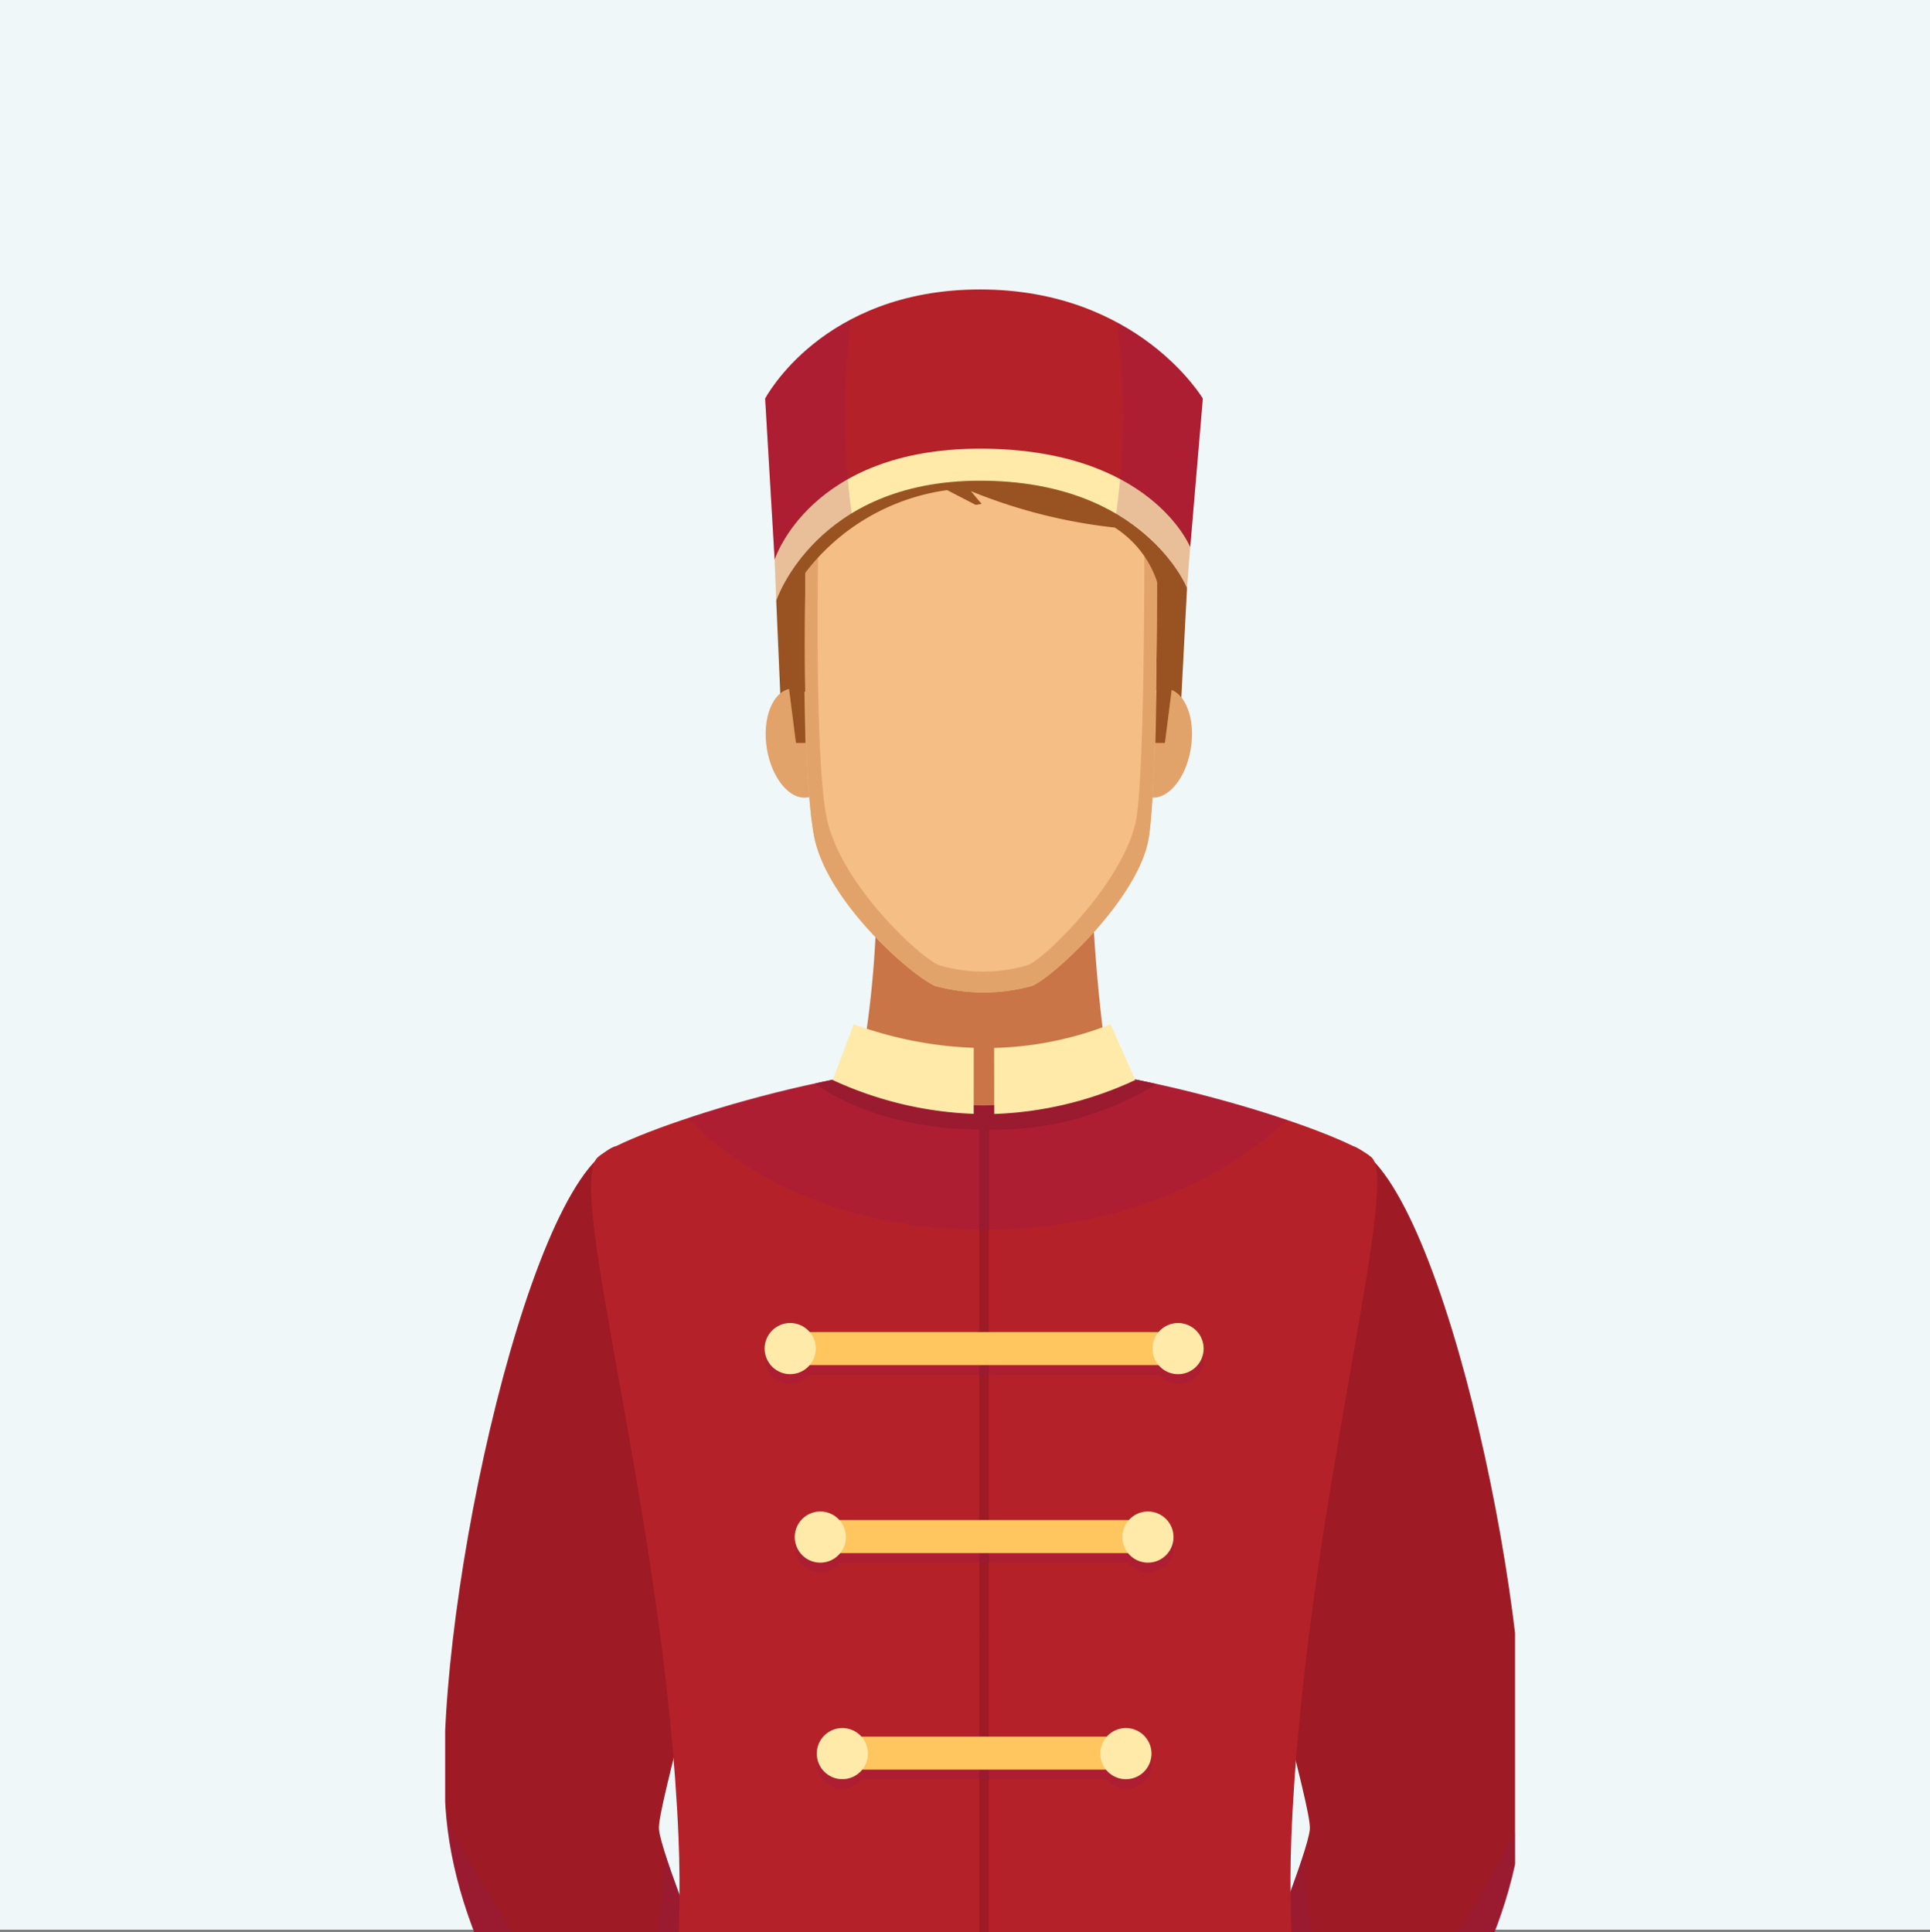
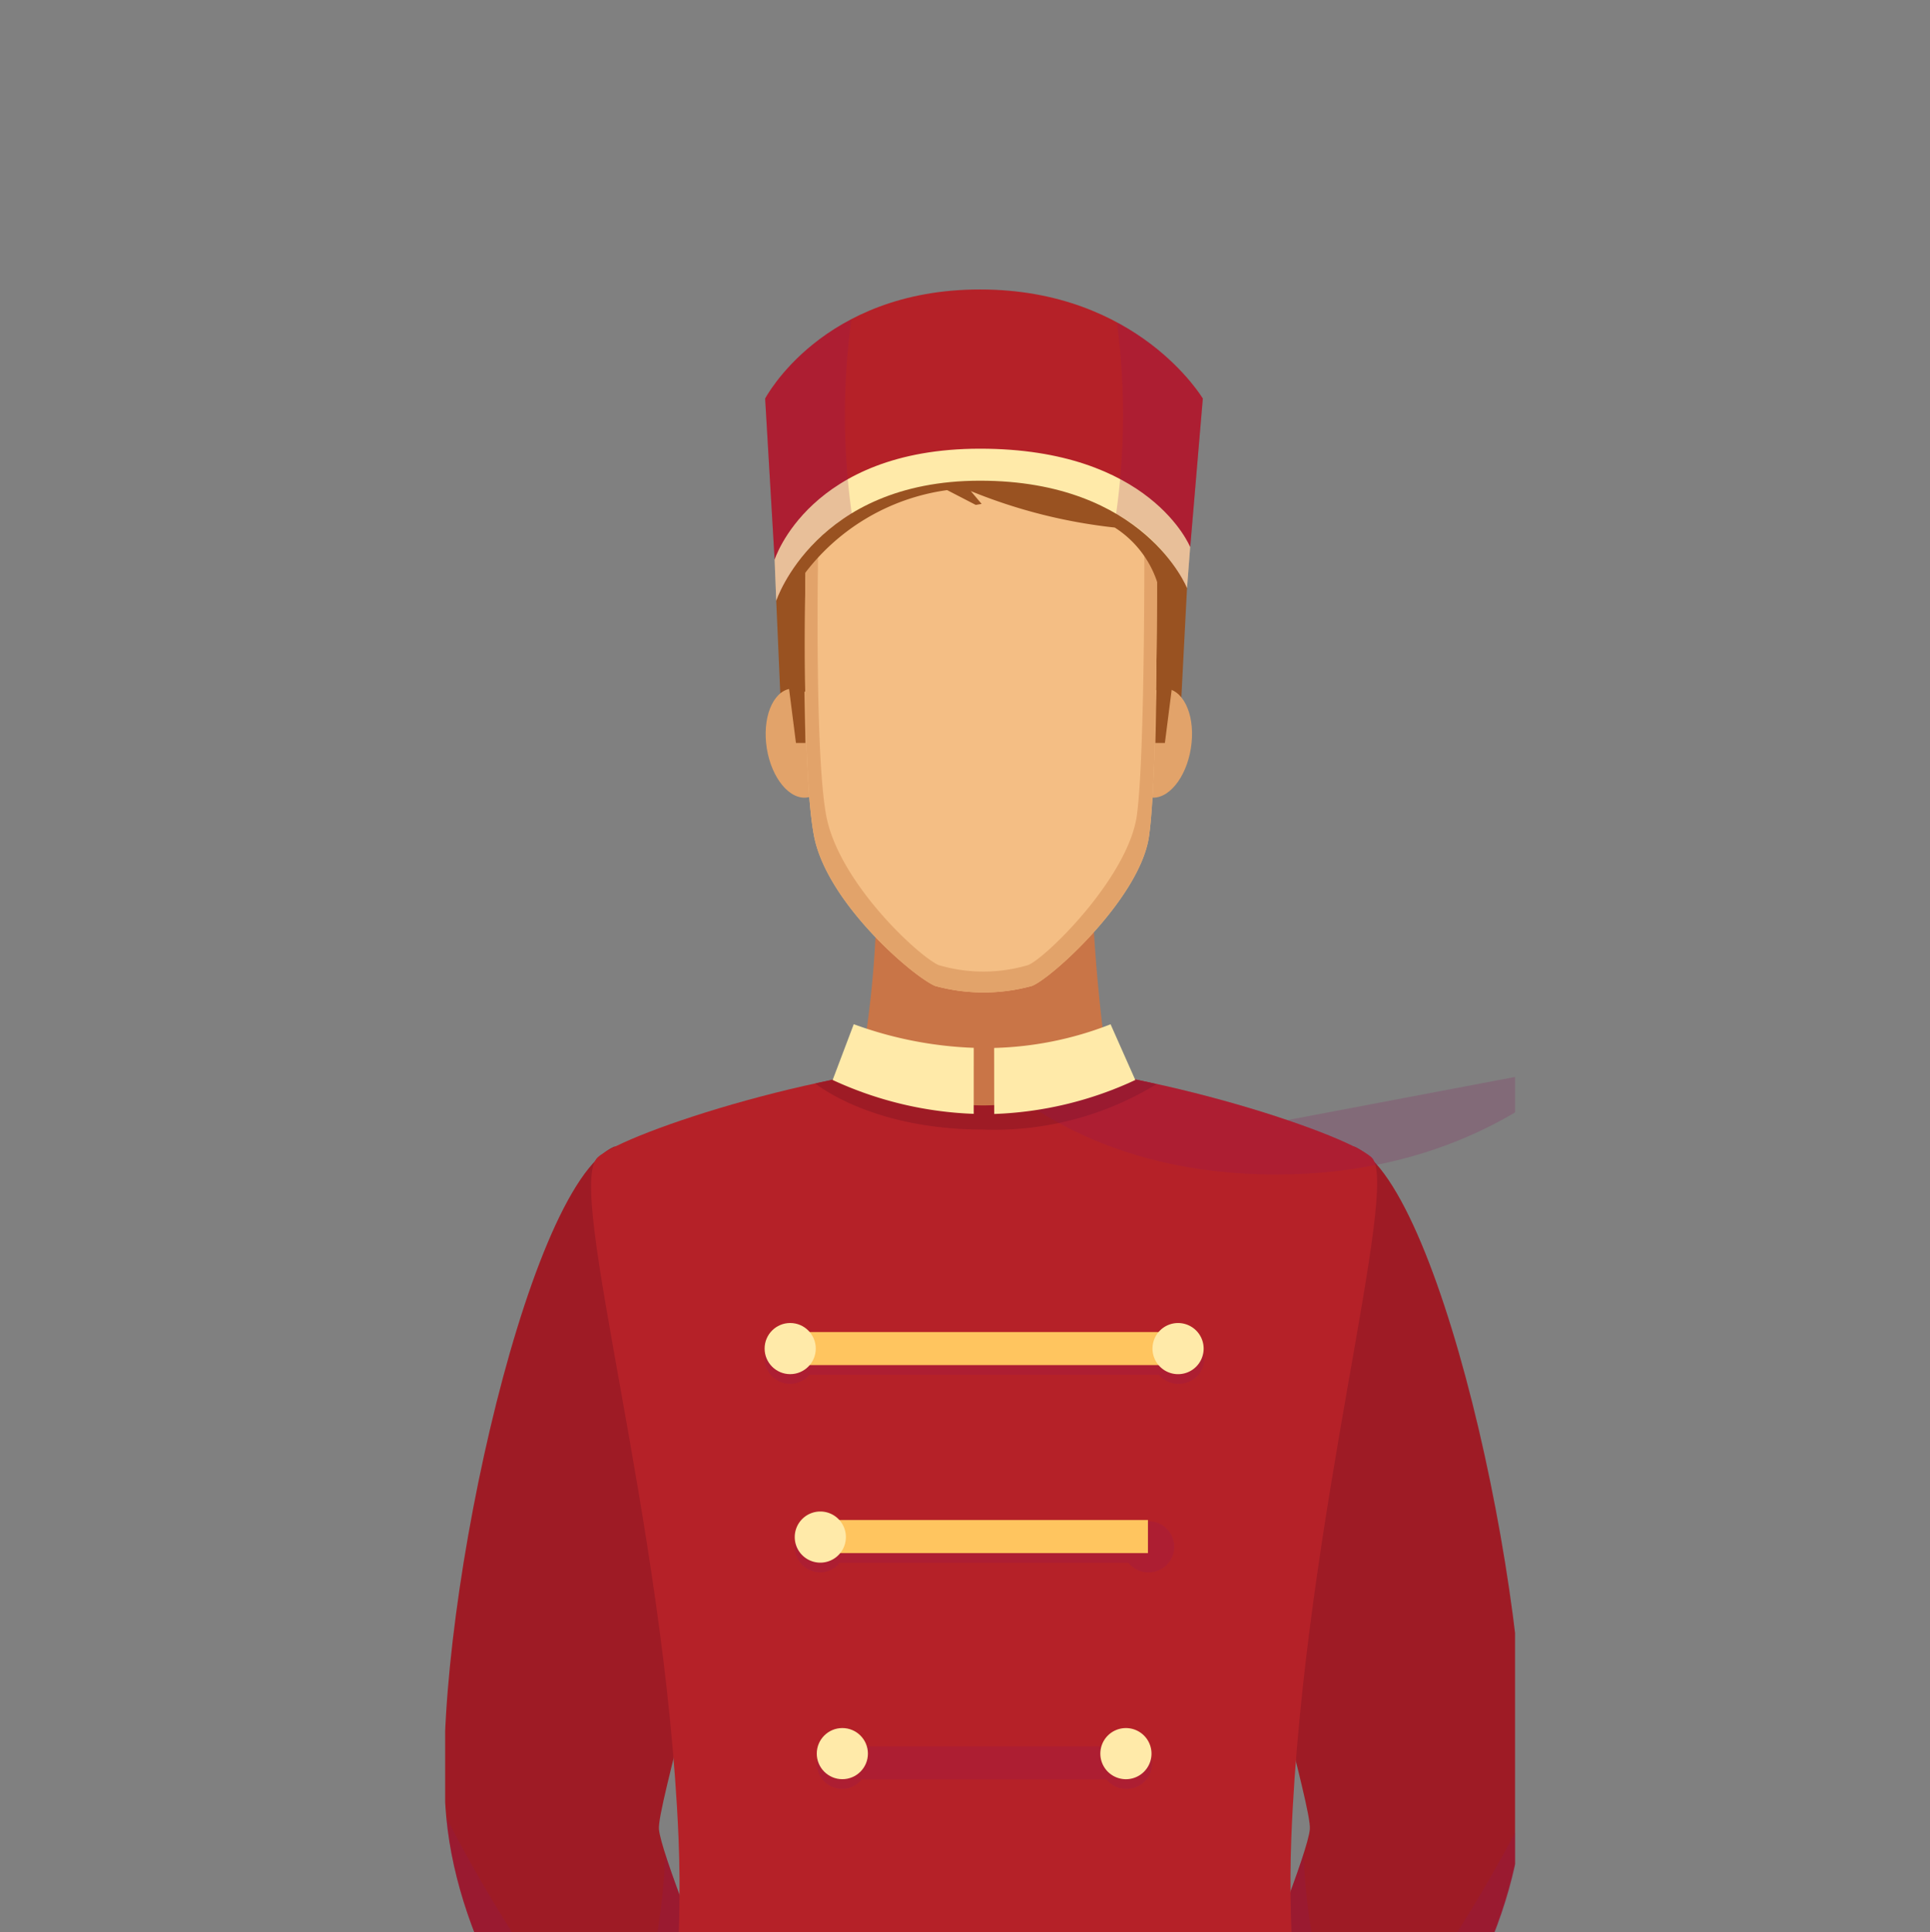
<svg xmlns="http://www.w3.org/2000/svg" width="92" height="92.121">
  <rect width="100%" height="100%" fill="#808080" stroke="none" />
  <defs>
    <clipPath id="a">
      <path data-name="Rectangle 20422" transform="translate(847 8790.477)" fill="#fff" stroke="#707070" d="M0 0h51v83H0z" />
    </clipPath>
  </defs>
  <g data-name="Group 123067">
    <g data-name="Group 121755">
-       <path data-name="Rectangle 19968" fill="#eff7f9" d="M0 0h92v92H0z" />
-     </g>
+       </g>
    <g data-name="Mask Group 318" transform="translate(-825.78 -8781.355)" clip-path="url(#a)">
      <g data-name="Group 122172">
        <path data-name="Path 172284" d="M876.287 8975.918a20.7 20.7 0 01-.927 4.282c-.077.7 6.483.772 6.638 0 .217-1.077-3.425-1.895-3.66-4.282-.222-2.239-2.051 0-2.051 0z" fill="#2d313d" />
        <path data-name="Path 172285" d="M869.673 8975.918a20.739 20.739 0 00.925 4.282c.078.7-6.482.772-6.636 0-.217-1.077 3.425-1.895 3.66-4.282.221-2.239 2.051 0 2.051 0z" fill="#2d313d" />
        <path data-name="Path 172286" d="M888.043 8879.617l-15.286 1.049-15.286-1.049-.292 7.951s.758 48.212 8.064 88.392h5.624l.807-73.642h2.168l.807 73.642h5.624c6.634-33.584 8.064-88.392 8.064-88.392z" fill="#9e1b25" />
        <path data-name="Path 172287" d="M890.362 8836.029c4.266 1.948 8.805 23.244 7.989 31.956-1.169 12.471-15.588 23.383-15.588 23.383l-2.728-2.143s7.989-18.512 8.183-20.656-10.934-34.879 2.144-32.54z" fill="#9e1b25" />
        <path data-name="Path 172288" d="M855.042 8836.029c-4.264 1.948-8.805 23.244-7.989 31.956 1.169 12.471 15.594 23.383 15.594 23.383l2.727-2.143s-7.989-18.512-8.183-20.656 10.929-34.879-2.149-32.54z" fill="#9e1b25" />
        <path data-name="Path 172289" d="M853.98 8882.798a55.99 55.99 0 008.662 8.57l2.727-2.143s-6.389-14.806-7.876-19.464a30.427 30.427 0 01-3.513 13.037z" fill="#8e165b" opacity=".2" style="mix-blend-mode:multiply;isolation:isolate" />
        <path data-name="Path 172290" d="M891.433 8882.798a55.989 55.989 0 01-8.662 8.57l-2.727-2.143s6.389-14.806 7.876-19.464a30.427 30.427 0 003.513 13.037z" fill="#8e165b" opacity=".2" style="mix-blend-mode:multiply;isolation:isolate" />
        <path data-name="Path 172291" d="M864.726 8889.987c-11.152-8.52-17.673-22-17.673-22 1.169 12.471 15.589 23.383 15.589 23.383z" fill="#8e165b" opacity=".2" style="mix-blend-mode:multiply;isolation:isolate" />
        <path data-name="Path 172292" d="M880.705 8889.987c11.152-8.52 17.673-22 17.673-22-1.169 12.471-15.589 23.383-15.589 23.383z" fill="#8e165b" opacity=".2" style="mix-blend-mode:multiply;isolation:isolate" />
        <path data-name="Path 172293" d="M872.757 8880.666l-14.85-1.018c-.173 2.063-.4 4.019-.65 5.792l-.078 2.129s.039 2.513.186 6.858l12.572 3.914 2.727-7.99 2.923 7.99 12.513-3.953c.17-4.292.235-6.819.235-6.819l-.089-2.425a117.55 117.55 0 01-.643-5.5z" fill="#8e165b" opacity=".3" style="mix-blend-mode:multiply;isolation:isolate" />
        <path data-name="Path 172294" d="M891.16 8836.534c-1.312-1.2-11.484-4.536-18.2-4.5-.081 0-.163 0-.245.006s-.163-.006-.245-.006c-6.721-.035-16.885 3.306-18.2 4.5-1.568 1.43 3.224 17.365 3.854 32.426.435 10.407-2.168 20.368-1.959 22.8l13.772 4.288 2.727-7.989 2.923 7.989 13.573-4.288c.413-3.332-2.222-12.674-1.824-22.8.592-15.056 5.238-31.136 3.824-32.426z" fill="#b52128" />
        <path data-name="Path 172295" d="M872.659 8835.209a14.827 14.827 0 008.254-2.166 38.049 38.049 0 00-7.958-1.006c-.081 0-.163 0-.245.006s-.163-.006-.245-.006a37.767 37.767 0 00-7.819.977c.411.316 3.027 2.195 8.013 2.195z" fill="#9e1b25" />
-         <path data-name="Path 172296" d="M872.46 8888.653l.2-.6.259.707v-54.87h-.463z" fill="#9e1b25" />
-         <path data-name="Path 172297" d="M887.138 8834.759c-3.9-1.322-9.776-2.748-14.183-2.725-.081 0-.163 0-.245.006s-.163-.006-.245-.006a48.938 48.938 0 00-13.9 2.634c1.377 1.468 5.786 5.319 14.145 5.319 7.985-.001 12.701-3.595 14.428-5.228z" fill="#8e165b" opacity=".2" style="mix-blend-mode:multiply;isolation:isolate" />
+         <path data-name="Path 172297" d="M887.138 8834.759c-3.9-1.322-9.776-2.748-14.183-2.725-.081 0-.163 0-.245.006s-.163-.006-.245-.006c1.377 1.468 5.786 5.319 14.145 5.319 7.985-.001 12.701-3.595 14.428-5.228z" fill="#8e165b" opacity=".2" style="mix-blend-mode:multiply;isolation:isolate" />
        <path data-name="Path 172298" d="M866.733 8832.617a48.547 48.547 0 00.835-9.548h10.234a81.822 81.822 0 00.836 9.548 13.559 13.559 0 01-5.98 1.441 13.188 13.188 0 01-5.925-1.441z" fill="#c97547" />
        <g data-name="Group 122164">
          <path data-name="Path 172299" d="M862.782 8810l.225 5.157h19.057l.3-5.76s-.981-6.9-9.867-6.9-9.715 7.503-9.715 7.503z" fill="#995221" />
          <path data-name="Path 172300" d="M882.58 8816.779c-.145 1.439-.964 2.606-1.828 2.606s-1.446-1.167-1.3-2.606.964-2.6 1.827-2.6 1.449 1.162 1.301 2.6z" fill="#e2a36a" />
          <path data-name="Path 172301" d="M862.299 8816.779c.145 1.439.964 2.606 1.828 2.606s1.446-1.167 1.3-2.606-.963-2.6-1.827-2.6-1.444 1.162-1.301 2.6z" fill="#e2a36a" />
          <path data-name="Path 172302" d="M880.928 8808.024c-.451-4.958-3.492-7.036-8.274-7.036-4.9 0-8.011 2.18-8.467 7.087 0 0-.221 9.992.4 13.156s4.684 6.66 5.768 7.129a8.726 8.726 0 004.615 0c.936-.359 5.156-4.192 5.58-7.129s.378-13.207.378-13.207z" fill="#f4be84" />
          <path data-name="Path 172303" d="M880.928 8808.023a8.557 8.557 0 00-1.2-3.834 10.285 10.285 0 01.6 2.751s.042 10.314-.352 13.264-4.312 6.8-5.18 7.159a7.492 7.492 0 01-4.284 0c-1.006-.47-4.78-3.982-5.355-7.159s-.369-13.213-.369-13.213a10.174 10.174 0 01.6-2.692 8.533 8.533 0 00-1.2 3.776s-.221 9.992.4 13.156 4.684 6.66 5.768 7.129a8.726 8.726 0 004.615 0c.936-.359 5.156-4.192 5.58-7.129s.377-13.208.377-13.208z" fill="#e2a36a" />
          <path data-name="Path 172304" d="M864.021 8808.858a10.268 10.268 0 016.908-4.136l1.363.705.281-.047-.516-.611a25.332 25.332 0 006.862 1.738 4.912 4.912 0 012.115 2.915l.518-3.055s-4.748-3.805-9.4-3.289-8.694 4.558-8.694 4.558z" fill="#995221" />
          <path data-name="Path 172305" d="M862.705 8808.039l-.452-7.683s2.712-5.2 10.244-5.2 10.62 5.2 10.62 5.2l-.6 7.08s-2.863-4.218-10.017-4.218-9.795 4.821-9.795 4.821z" fill="#b52128" />
          <path data-name="Path 172306" d="M862.782 8809.997s1.881-5.724 9.715-5.724 9.867 5.121 9.867 5.121l.15-1.958s-1.884-4.689-10.017-4.689-9.792 5.291-9.792 5.291z" fill="#ffeaa9" />
          <path data-name="Path 172307" d="M880.932 8813.009l-.075 3.766h.452l.452-3.541z" fill="#995221" />
          <path data-name="Path 172308" d="M864.099 8813.009l.075 3.766h-.452l-.452-3.541z" fill="#995221" />
          <g data-name="Group 122163" opacity=".2" style="mix-blend-mode:multiply;isolation:isolate" fill="#8e165b">
            <path data-name="Path 172309" d="M879.022 8796.731a33.481 33.481 0 01.289 4.433 33.174 33.174 0 01-.328 4.689 8.115 8.115 0 013.381 3.542l.15-1.958.6-7.08a11.194 11.194 0 00-4.092-3.626z" />
            <path data-name="Path 172310" d="M866.058 8801.163a33.234 33.234 0 01.312-4.581 10.2 10.2 0 00-4.117 3.775l.452 7.683.077 1.958a8.644 8.644 0 013.6-4.16 33.165 33.165 0 01-.324-4.675z" />
          </g>
        </g>
        <g data-name="Group 122165" fill="#ffeaa9">
          <path data-name="Path 172311" d="M873.173 8834.465a17.282 17.282 0 006.725-1.619l-1.178-2.657a16.314 16.314 0 01-5.551 1.128z" />
          <path data-name="Path 172312" d="M872.197 8831.312a18.547 18.547 0 01-5.72-1.127l-1.006 2.66a17.468 17.468 0 006.725 1.614z" />
        </g>
        <g data-name="Group 122166" opacity=".2" style="mix-blend-mode:multiply;isolation:isolate" fill="#8e165b">
          <path data-name="Path 172313" d="M866.859 8866.191h11.665a1.2 1.2 0 00.927.452 1.219 1.219 0 100-2.437 1.206 1.206 0 00-.9.408h-11.722a1.206 1.206 0 00-.9-.408 1.219 1.219 0 100 2.438 1.2 1.2 0 00.93-.453z" />
          <path data-name="Path 172314" d="M881.937 8844.895a1.2 1.2 0 00-.911.43h-16.668a1.2 1.2 0 00-.911-.43 1.219 1.219 0 100 2.438 1.2 1.2 0 00.911-.43h16.668a1.2 1.2 0 00.911.43 1.219 1.219 0 100-2.437z" />
          <path data-name="Path 172315" d="M880.501 8853.881a1.2 1.2 0 00-.895.408h-13.829a1.2 1.2 0 00-.895-.408 1.219 1.219 0 100 2.438 1.2 1.2 0 00.927-.454h13.765a1.2 1.2 0 00.927.454 1.219 1.219 0 100-2.437z" />
          <path data-name="Path 172316" d="M879.834 8873.957a1.2 1.2 0 00-.9.408h-12.487a1.2 1.2 0 00-.9-.408 1.219 1.219 0 100 2.438 1.2 1.2 0 00.927-.452h12.43a1.2 1.2 0 00.927.452 1.219 1.219 0 100-2.437z" />
        </g>
        <g data-name="Group 122171">
          <g data-name="Group 122167" fill="#ffc55f">
            <path data-name="Rectangle 20418" d="M863.387 8844.861h18.356v1.577h-18.356z" />
            <path data-name="Rectangle 20419" d="M864.628 8853.824h15.873v1.577h-15.873z" />
-             <path data-name="Rectangle 20420" d="M865.679 8864.149h13.771v1.577h-13.771z" />
-             <path data-name="Rectangle 20421" d="M865.679 8873.901h13.771v1.577h-13.771z" />
          </g>
          <g data-name="Group 122170" fill="#ffeaa9">
            <g data-name="Group 122168" transform="translate(862.228 8844.431)">
              <circle data-name="Ellipse 4350" cx="1.219" cy="1.219" r="1.219" />
              <circle data-name="Ellipse 4351" cx="1.219" cy="1.219" r="1.219" transform="translate(2.486 19.311)" />
              <path data-name="Path 172317" d="M3.874 10.206a1.219 1.219 0 11-1.219-1.219 1.219 1.219 0 011.219 1.219z" />
              <path data-name="Path 172318" d="M4.542 30.282a1.219 1.219 0 11-1.219-1.219 1.218 1.218 0 011.219 1.219z" />
            </g>
            <g data-name="Group 122169">
              <path data-name="Path 172319" d="M880.718 8845.651a1.219 1.219 0 101.219-1.219 1.218 1.218 0 00-1.219 1.219z" />
              <path data-name="Path 172320" d="M878.232 8864.962a1.219 1.219 0 101.219-1.219 1.218 1.218 0 00-1.219 1.219z" />
-               <path data-name="Path 172321" d="M879.282 8854.637a1.219 1.219 0 101.219-1.219 1.219 1.219 0 00-1.219 1.219z" />
              <path data-name="Path 172322" d="M878.615 8874.713a1.219 1.219 0 101.219-1.219 1.218 1.218 0 00-1.219 1.219z" />
            </g>
          </g>
        </g>
        <path data-name="Path 172323" d="M865.242 8975.96h5.624l.807-73.642h2.168l.807 73.642h5.624c2.837-14.357 4.721-32.589 5.949-48.763-.68 4-2.579 12.47-6.39 11.738-5.07-.975-4.206-36.713-4.206-36.713l1.529-1.146h-8.6l1.529 1.146s.192 36.33-4.588 36.9c-4.367.525-6.311-13.576-6.311-13.576v1.08c1.19 15.237 3.079 32.952 6.058 49.334z" fill="#8e165b" opacity=".3" style="mix-blend-mode:multiply;isolation:isolate" />
      </g>
    </g>
  </g>
</svg>